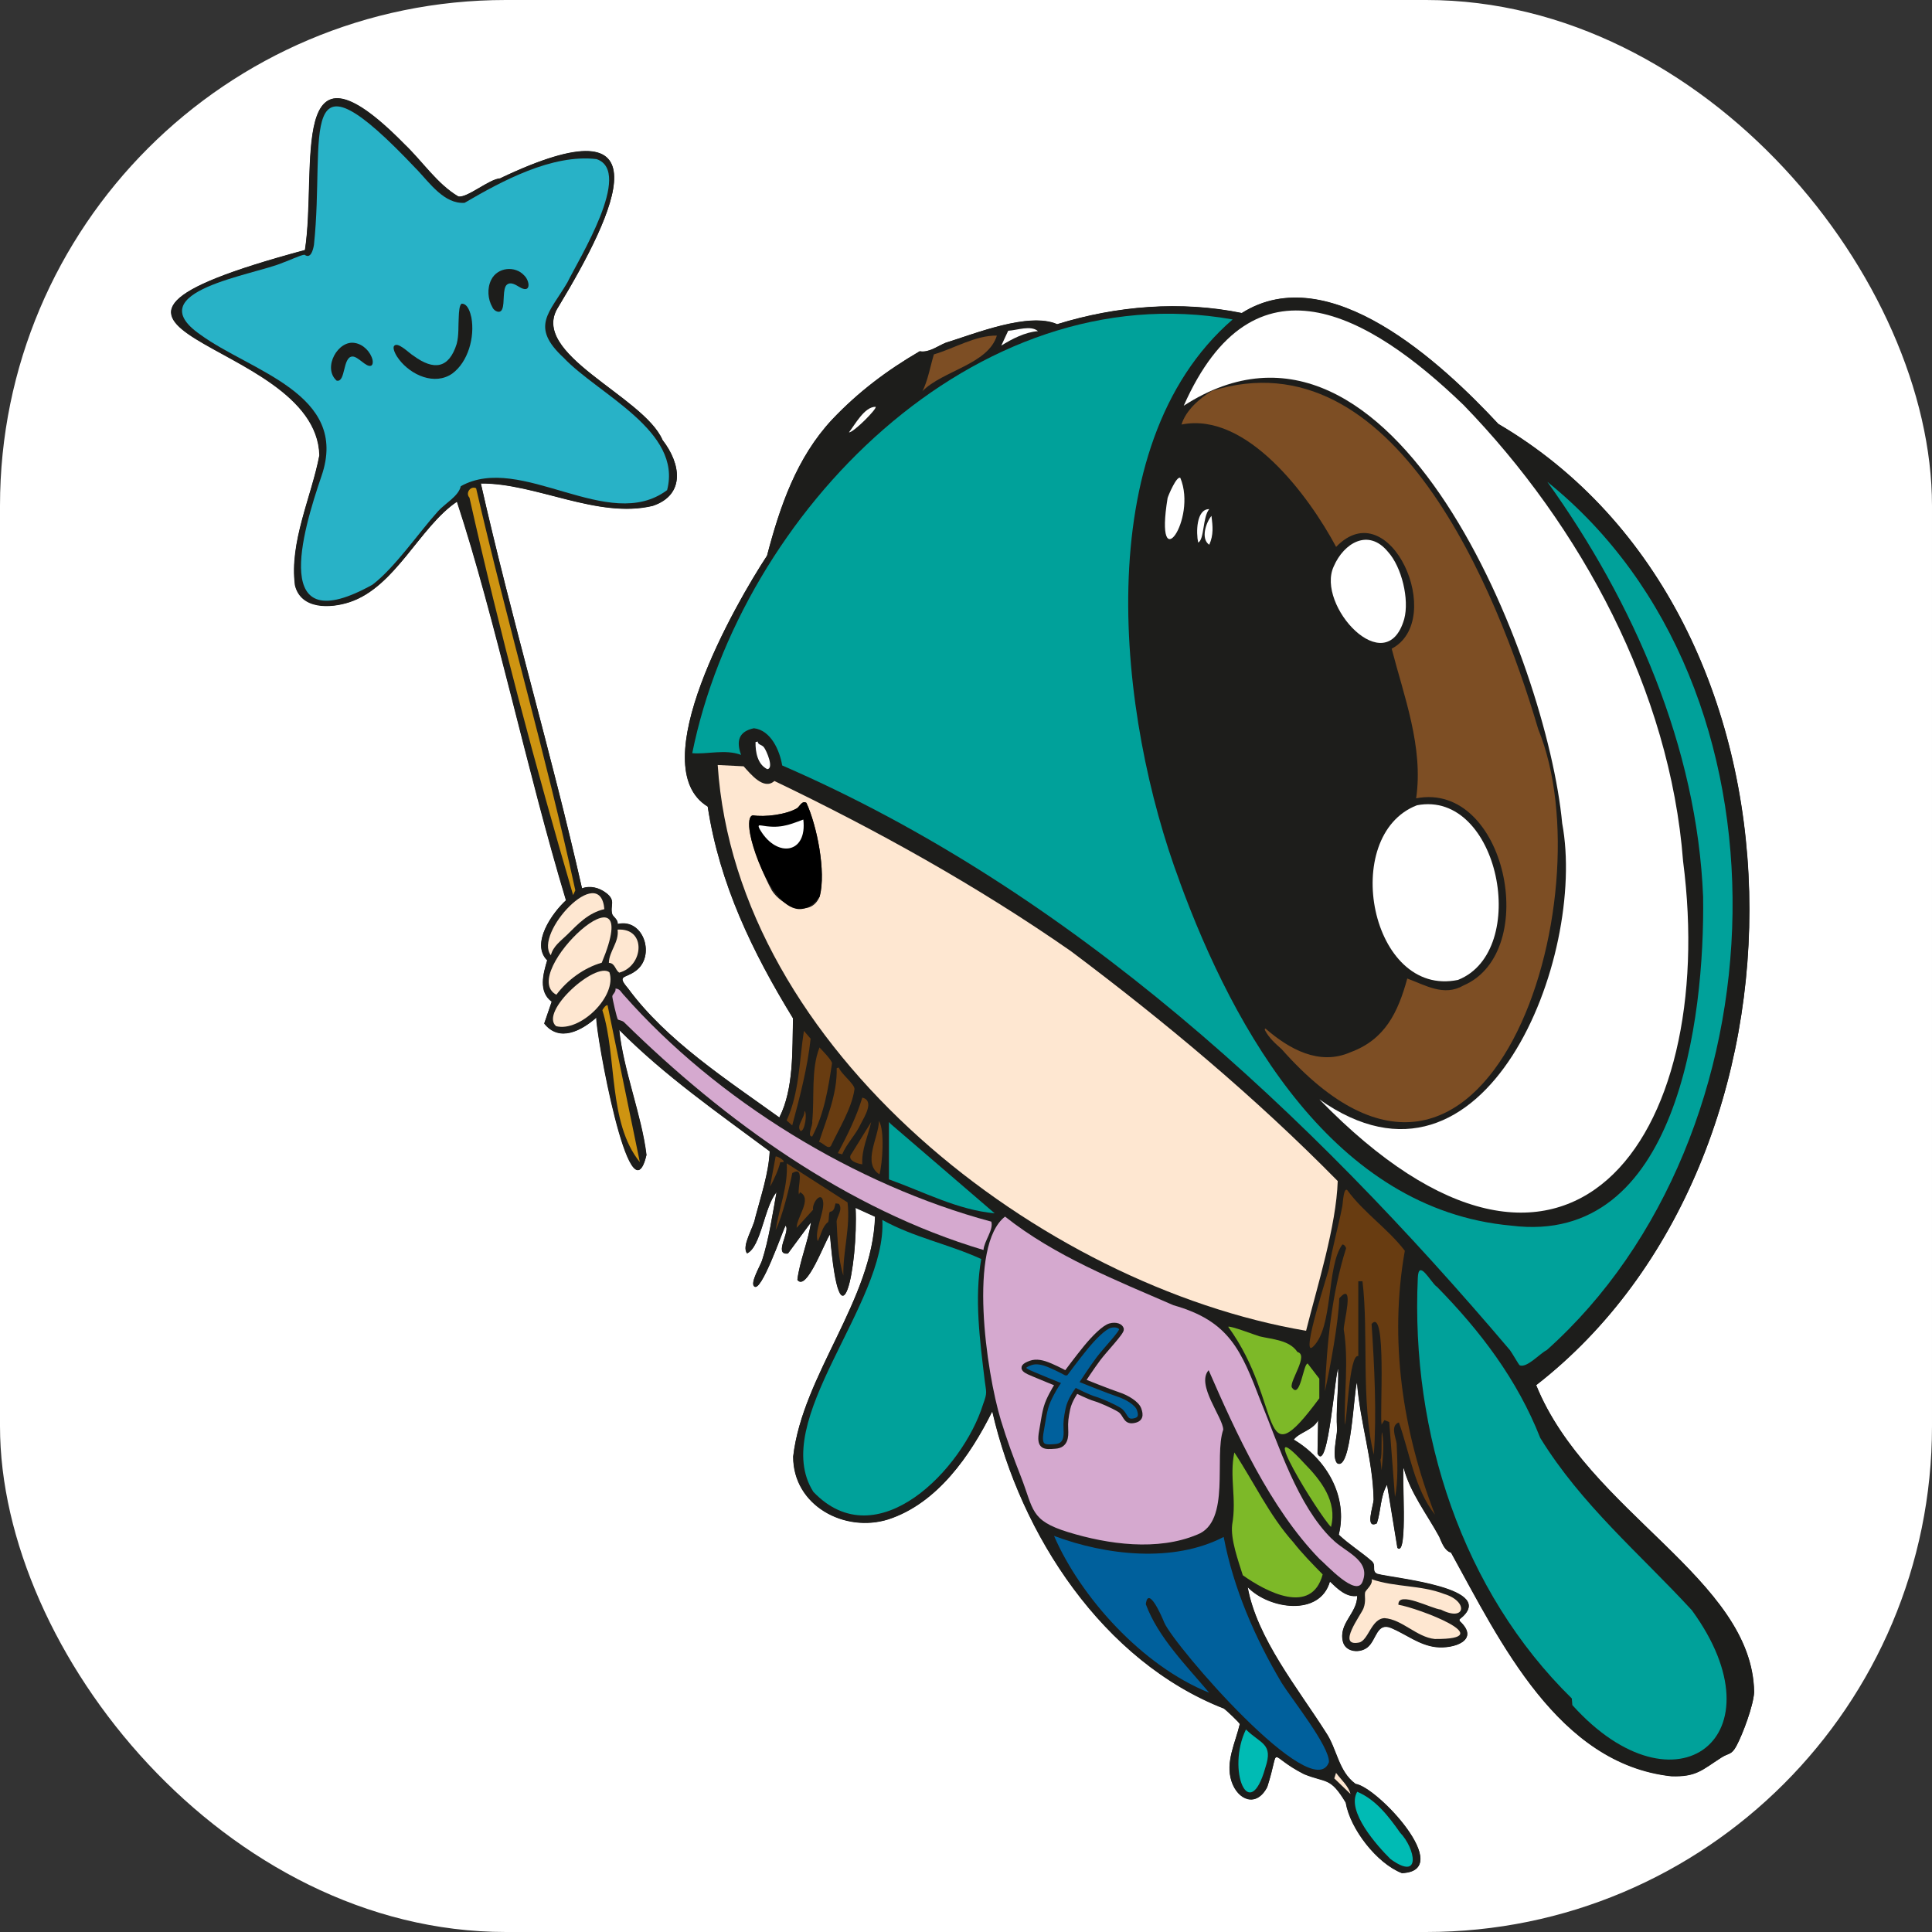
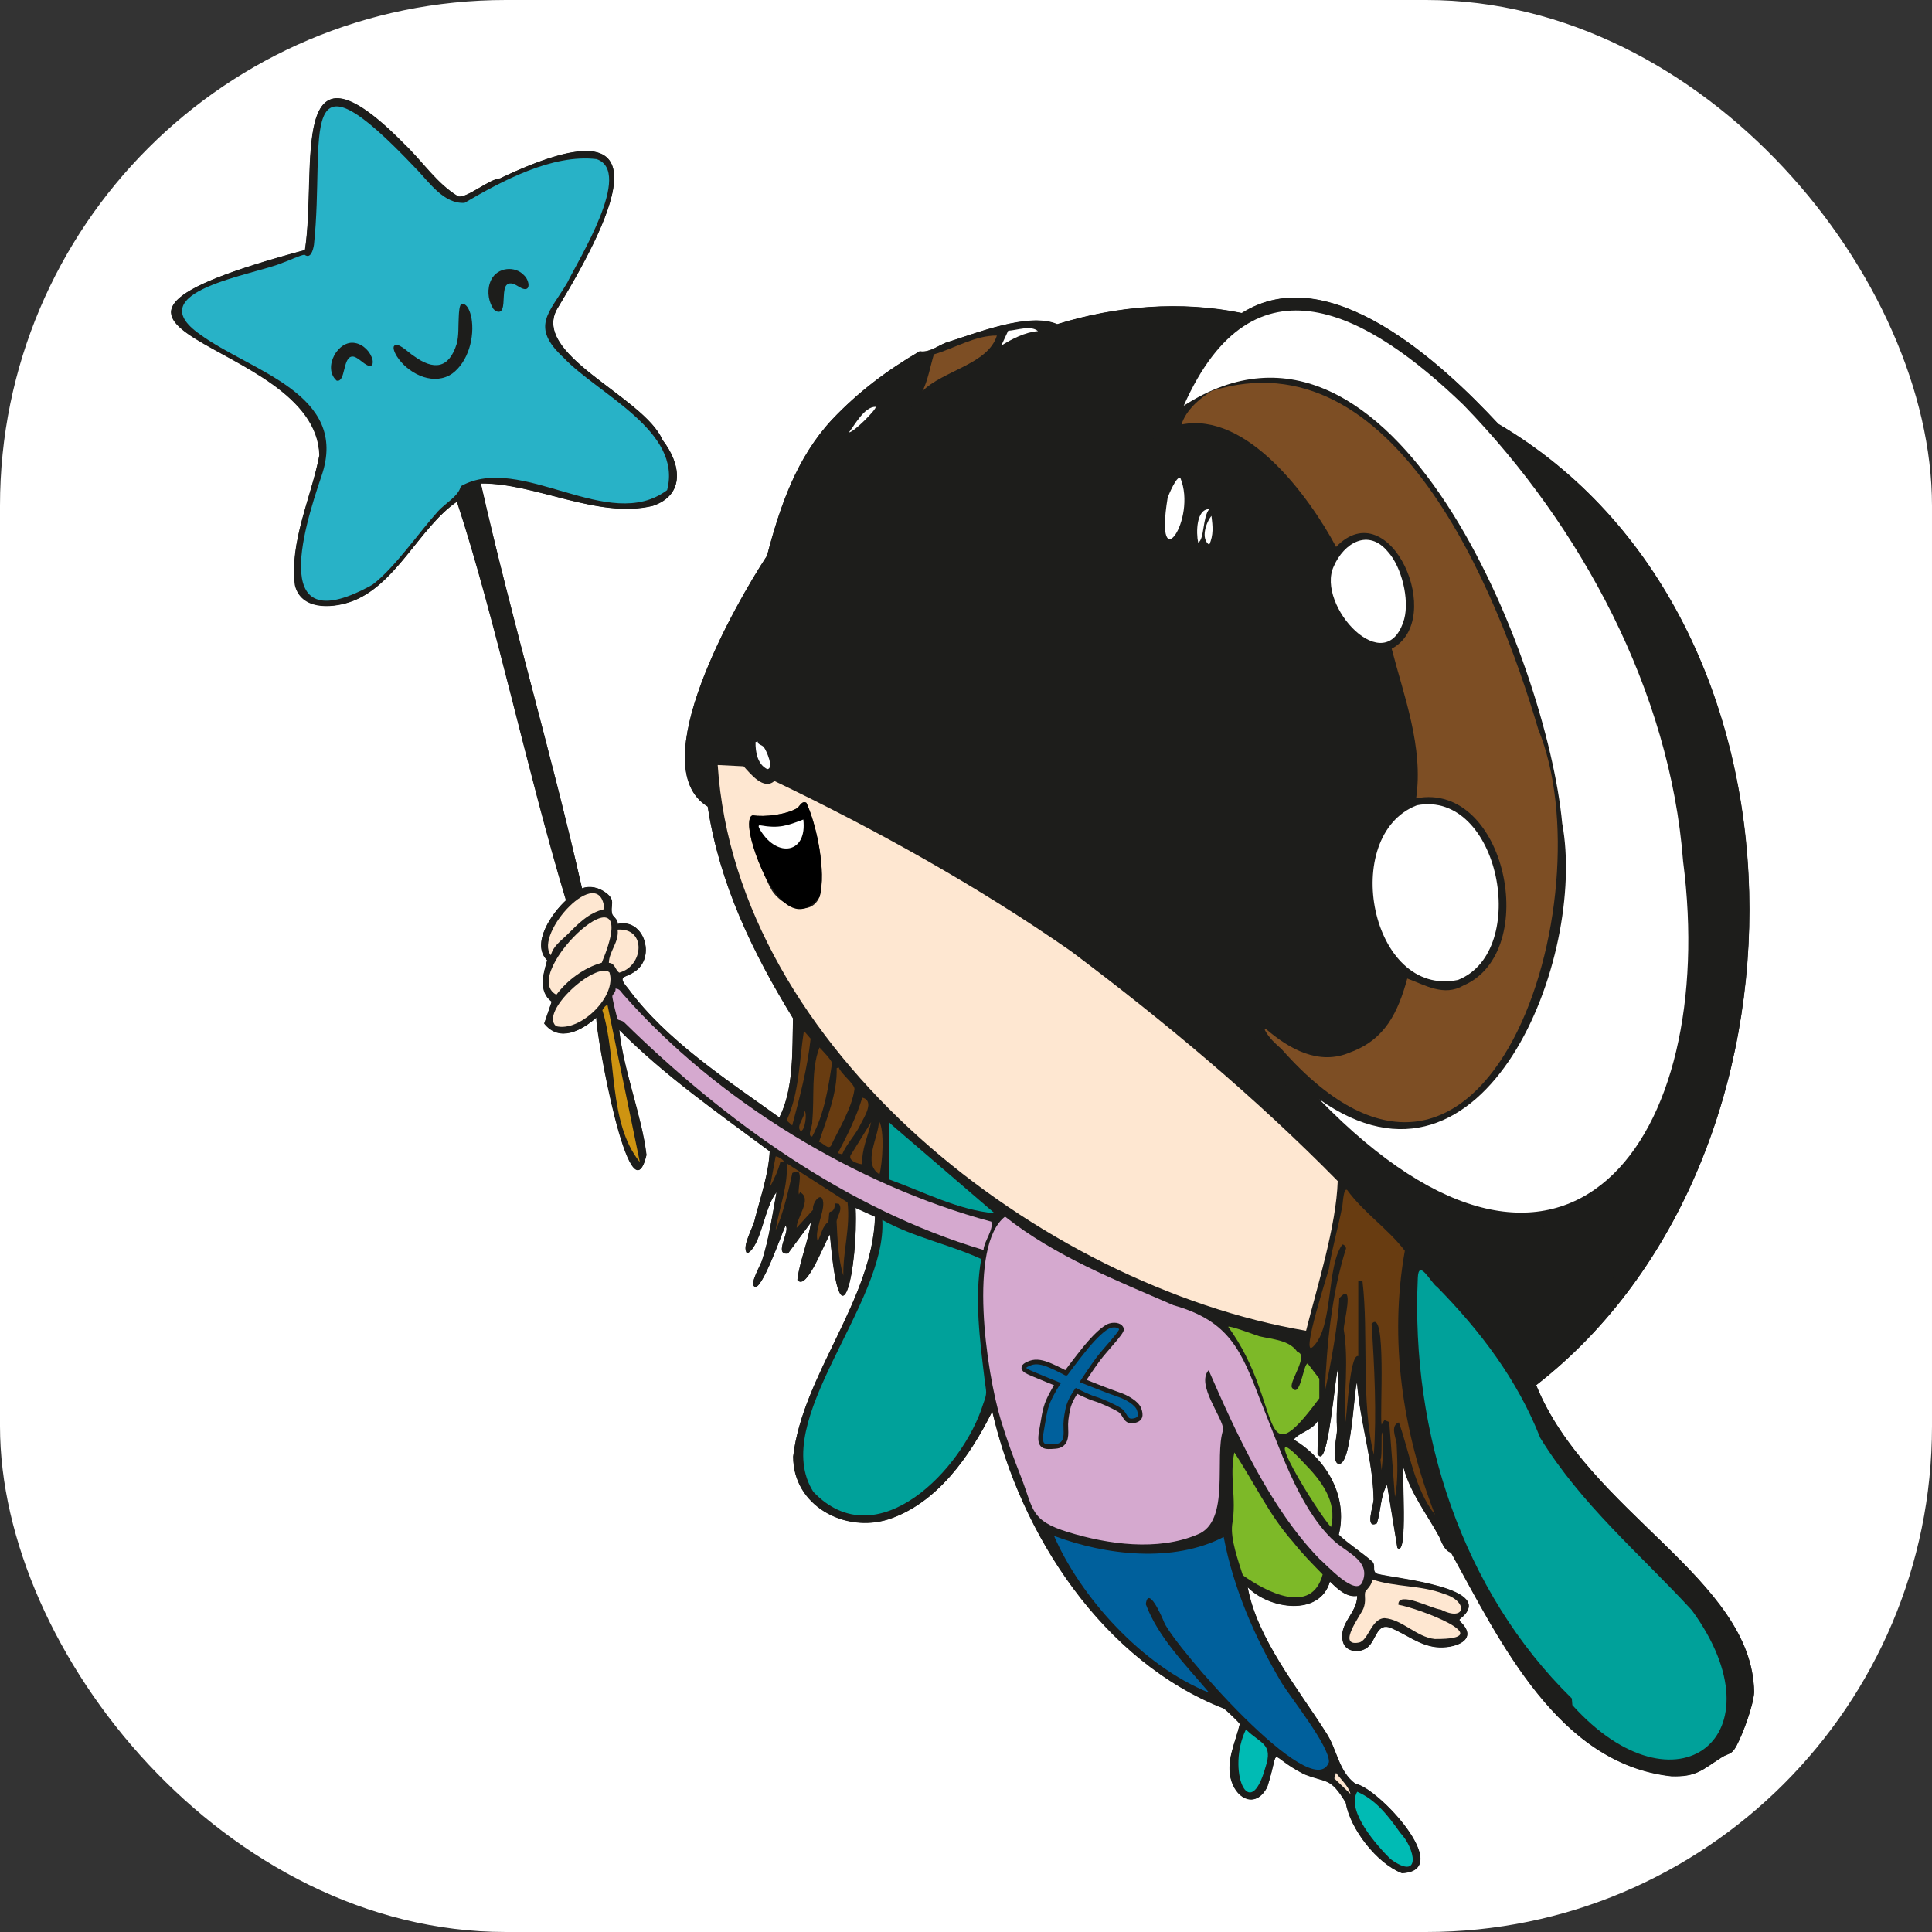
<svg xmlns="http://www.w3.org/2000/svg" id="Capa_2" data-name="Capa 2" viewBox="0 0 252.8 252.8">
  <rect x="0" y="0" width="252.8" height="252.8" fill="#333333" stroke="none" />
  <defs>
    <style>
      .cls-1 {
        fill: #7db928;
      }

      .cls-2 {
        fill: #fee7d1;
      }

      .cls-3 {
        fill: #1d1d1b;
      }

      .cls-4 {
        fill: #fff;
      }

      .cls-5 {
        fill: #28b2c7;
      }

      .cls-6 {
        fill: #683c11;
      }

      .cls-7 {
        fill: #7d4e24;
      }

      .cls-8, .cls-9 {
        fill: #00609c;
      }

      .cls-10 {
        fill: #00bbb4;
      }

      .cls-9 {
        stroke: #1d1d1b;
        stroke-miterlimit: 10;
        stroke-width: .61px;
      }

      .cls-11 {
        fill: #d5a9cf;
      }

      .cls-12 {
        fill: #ce9411;
      }

      .cls-13 {
        fill: #00a19a;
      }
    </style>
  </defs>
  <g id="Capa_1-2" data-name="Capa 1">
    <rect class="cls-4" width="252.8" height="252.8" rx="66.18" ry="66.18" />
    <g>
      <path class="cls-3" d="M65.48,23.33c-1.38.02-4.39,2.63-5.51,2.36-2.74-1.61-4.69-4.6-7.02-6.82-15.49-15.76-11.38,3.16-13.03,13.83-40.3,10.86,1.51,11.19,1.89,26.85-1.02,5.42-3.95,11.35-3.19,17.02.79,3.15,4.61,3.03,7.12,2.2,6-1.96,9.18-9.85,14.07-13.15,5,15.18,9.2,35.4,14.27,52.16-1.8,1.64-4.66,5.67-2.46,7.85-.52,1.74-1.19,4.09.59,5.41l-.98,2.86c2,2.52,4.89.92,6.82-.77-.14,1.59,4.39,27.14,6.55,17.98-.61-5.12-3.03-11.11-3.57-16.38,5.92,5.98,12.97,10.89,19.7,15.89-.12,2.84-1.18,5.96-1.91,8.74-.2,1.26-1.83,3.68-1.05,4.62,1.84-.89,2.24-6.13,3.85-8-.52,2.87-1,6.18-1.9,8.94-.2.62-1.59,2.95-1.02,3.37.89.93,3.62-6.98,4.09-7.94.72.65-1.64,3.91.33,3.64l3.01-4.08c-.35,2.44-1.51,5.19-1.78,7.53,1.2,1.63,3.63-5.14,4.26-5.93,1.36,16.25,3.7,3.93,3.35-3.49l2.55,1.16c-.33,10.9-9.48,20.72-10.71,31.38-.02,6.42,6.72,10.03,12.45,8.22,6.4-2.09,10.74-8.36,13.6-14.13,3.71,16.17,14.48,32.7,30.32,38.89.29.2,1.98,1.79,2.07,2.02-.57,2.46-1.91,4.94-1.09,7.48.81,2.5,3.28,3.49,4.68.76,1.81-5.65-.18-4.21,4.82-1.68,2.93,1.19,3.4.32,5.45,3.72.57,3.46,4.09,7.98,7.36,9.23,6.99-.29-3.18-11.24-6.09-11.67-2.26-1.66-2.4-4.57-3.88-6.74-3.63-5.72-9.04-12.34-10.23-19.02,2.78,2.9,9.46,3.91,10.77-.73.95.92,2.12,2.1,3.57,1.89.02,2.28-2.49,3.59-1.86,6.01.36,1.36,2.24,1.53,3.24.69,1.14-.95,1.17-3.31,3.08-2.5s3.65,2.23,5.81,2.49c2.37.28,5.89-.89,3.11-3.41v-.21c5.35-4.12-8.57-5.35-10.73-5.94-.82-.31-.13-1.08-.71-1.63-1.34-1.19-3-2.21-4.36-3.5,1.26-5-1.64-9.93-5.89-12.44.73-.98,2.49-1.21,3.2-2.55l-.08,4.37c1.39,2.78,2.35-11.19,2.7-11.07.08,2.68-.32,5.23-.14,7.94-.04,1.06-.69,3.56-.01,4.37,1.89,1.26,2.19-9.75,2.62-10.56.37,5.15,2.09,10.22,2.17,15.35-.06.91-1.16,3.88.42,3.1.53-1.61.46-3.65,1.34-5.06l1.35,8.26c1.45,1.4.5-10.39.83-10.44.84,3.23,3.04,6.04,4.64,8.97.36.81.69,1.85,1.55,2.09,6.42,11.62,13.99,27.63,28.81,29.26,3.32.11,4.05-.83,6.58-2.45.95-.61,1.3-.29,1.96-1.53.84-1.57,2.21-5.27,2.3-7.01-.21-14.8-21.82-23.59-28.52-40.17,38.06-29.58,37.92-100.59-4.95-125.77-7.37-7.92-22.15-21.72-33.57-14.51-7.98-1.64-16.41-.94-24.16,1.46-3.72-1.63-10.79,1.26-14.59,2.43-1.17.49-2.18,1.32-3.39,1.11-4.3,2.51-8.01,5.3-11.46,8.93-4.65,4.99-6.82,11.34-8.52,17.82-4.14,6.3-16.33,27.57-7.76,32.82,1.55,10.15,5.87,19.06,11.16,27.7-.1,4.16.13,9.22-1.79,12.99-6.86-4.94-14.78-10.06-19.79-16.88-1.52-1.79-.42-1.28.94-2.27,2.71-1.87,1.14-6.97-2.31-6.17.09-.56-.61-.97-.7-1.27-.35-1.15.57-1.76-.83-2.81-.89-.67-2.06-.98-3.13-.58-4.03-17.79-9.22-35.19-13.24-52.99,7.18-.06,15.29,4.67,22.5,2.93,4.32-1.48,3.66-5.53,1.28-8.6-2.46-5.77-17.65-11.27-13.63-17.44,7.58-12.55,14.4-27.27-7.58-16.83Z" />
      <path class="cls-3" d="M65.48,23.33c21.99-10.44,15.15,4.28,7.58,16.83-4.03,6.15,11.18,11.69,13.63,17.44,2.37,3.03,3.05,7.15-1.28,8.6-7.23,1.73-15.3-2.99-22.5-2.93,4.02,17.79,9.21,35.19,13.24,52.99,1.07-.4,2.23-.09,3.13.58,1.39,1.05.48,1.66.83,2.81.09.3.79.71.7,1.27,3.46-.79,5.02,4.3,2.31,6.17-1.35.99-2.46.48-.94,2.27,5.02,6.82,12.93,11.94,19.79,16.88,1.91-3.77,1.69-8.83,1.79-12.99-5.29-8.64-9.61-17.55-11.16-27.7-8.58-5.23,3.65-26.57,7.76-32.82,1.7-6.48,3.87-12.83,8.52-17.82,3.44-3.63,7.16-6.42,11.45-8.93,1.21.21,2.23-.63,3.4-1.11,3.81-1.18,10.86-4.06,14.59-2.43,7.75-2.4,16.18-3.11,24.16-1.46,11.41-7.22,26.21,6.61,33.57,14.51,42.86,25.18,43,96.19,4.95,125.77,6.75,16.66,28.26,25.29,28.52,40.17-.09,1.74-1.47,5.44-2.31,7.02-.66,1.24-1.01.92-1.96,1.53-2.54,1.62-3.26,2.57-6.58,2.45-14.82-1.63-22.39-17.64-28.81-29.26-.84-.24-1.2-1.29-1.55-2.09-1.59-2.93-3.79-5.74-4.64-8.97-.34.14.62,11.78-.83,10.44l-1.35-8.26c-.88,1.42-.8,3.45-1.34,5.06-1.58.77-.48-2.19-.42-3.1-.07-5.13-1.8-10.2-2.17-15.35-.43.8-.73,11.81-2.62,10.56-.68-.81-.03-3.31.01-4.37-.18-2.71.22-5.26.14-7.94-.37-.04-1.29,13.78-2.7,11.07,0,0,.08-4.37.08-4.37-.71,1.34-2.47,1.56-3.2,2.55,4.25,2.51,7.15,7.45,5.89,12.44,1.36,1.29,3.02,2.31,4.36,3.5.58.55-.12,1.32.71,1.63,2.15.59,16.08,1.82,10.73,5.94v.21c2.78,2.52-.74,3.69-3.11,3.41-2.16-.26-3.91-1.69-5.81-2.49s-1.94,1.56-3.08,2.5c-1,.84-2.88.67-3.24-.69-.64-2.42,1.88-3.72,1.86-6.01-1.44.21-2.61-.97-3.57-1.89-1.3,4.64-7.99,3.62-10.77.73,1.2,6.69,6.6,13.29,10.23,19.02,1.48,2.17,1.63,5.09,3.88,6.74,2.93.45,13.07,11.36,6.09,11.67-3.27-1.26-6.78-5.78-7.36-9.23-2.04-3.4-2.52-2.53-5.45-3.72-5-2.54-3.01-3.96-4.82,1.68-1.4,2.73-3.87,1.74-4.68-.76-.82-2.54.52-5.02,1.09-7.48-.09-.23-1.78-1.82-2.07-2.02-15.84-6.2-26.6-22.71-30.32-38.89-2.86,5.77-7.19,12.04-13.6,14.13-5.73,1.8-12.47-1.81-12.45-8.22,1.23-10.66,10.38-20.48,10.71-31.38l-2.55-1.16c.35,7.47-2,19.71-3.35,3.49-.63.79-3.05,7.56-4.26,5.93.27-2.34,1.43-5.09,1.78-7.53l-3.01,4.08c-1.97.26.39-2.99-.33-3.64-.46.96-3.2,8.87-4.09,7.94-.57-.41.82-2.75,1.02-3.37.9-2.76,1.38-6.07,1.9-8.94-1.61,1.89-2,7.1-3.85,8-.78-.94.85-3.36,1.05-4.62.73-2.79,1.78-5.9,1.91-8.74-6.72-5-13.78-9.91-19.7-15.89.54,5.26,2.96,11.26,3.56,16.38-2.16,9.13-6.68-16.3-6.55-17.98-1.93,1.69-4.82,3.28-6.82.77l.98-2.86c-1.78-1.32-1.11-3.68-.59-5.41-2.19-2.18.66-6.21,2.46-7.85-5.06-16.74-9.27-36.99-14.27-52.16-4.9,3.3-8.06,11.19-14.07,13.15-2.51.82-6.33.97-7.12-2.2-.76-5.68,2.16-11.6,3.19-17.02-.38-15.66-42.19-16-1.89-26.85,1.65-10.69-2.46-29.59,13.03-13.83,2.32,2.22,4.28,5.21,7.02,6.82,1.13.27,4.13-2.34,5.51-2.36ZM54.53,22.16c-16.1-17.05-11.93-4.6-13.44,9.88-.1.67-.44,1.88-1.23,1.29-.47,0-2.23.84-2.84,1.04-3.76,1.61-18.96,3.72-10.83,9.39,6.56,4.83,19.6,7.76,15.89,18.52-2.53,7.4-6.76,21.71,6.66,14.23,2.89-2.18,6.09-6.85,8.58-9.61.92-1.04,2.71-1.98,2.98-3.28,7.88-4.42,19.35,6.26,27,.51,2.04-7.72-8.98-12.51-13.53-17.31-4.44-4.12-1.87-5.85.48-9.86,1.47-2.94,8.63-14.6,3.82-16.14-5.81-.69-12.39,2.87-17.27,5.72-2.64.18-4.54-2.57-6.26-4.38ZM191.5,52.99c-12.5-12.06-27.51-20.45-36.62.09,27.53-17.75,47.56,33.61,49.52,54.64,3.28,17.45-10.04,51.53-31.77,36.12,32.17,32.74,51.23,6.28,48.01-30.27-2.46-22.38-13.15-44.5-29.15-60.58ZM154.35,115.34c-7.99-21.42-12.22-56.89,6.93-73.54-33.79-6.02-64.37,25.38-70.71,56.75,1.86.19,4.33-.56,6.39.23-.66-1.82-.32-3.07,1.68-3.49,2.23.26,3.39,2.93,3.7,4.87,37.82,16.38,68.88,45.43,95.23,76.51.23.31,1.15,1.89,1.25,1.96.9.49,2.74-1.57,3.56-1.97,31.27-27.94,33.52-86.66.08-113.61,11.29,15.72,19.6,34.75,20.38,54.29.24,15.98-3.36,45.8-25.12,43.03-23.11-2.1-36.21-25.41-43.38-45.03ZM135.82,43.33c-.95-.8-2.71-.12-3.9-.05l-.9,1.94c1.36-.86,3.15-1.77,4.8-1.89ZM130.44,43.91c-2.84-.03-5.54,1.67-8.24,2.46-.41,1.25-.81,3.52-1.51,4.82,2.67-2.7,8.6-3.5,9.75-7.28ZM185.3,104.46c11.72-2.27,16.39,20.08,6.21,24.48-2.59,1.5-5.05-.05-7.37-.9-1.22,4.41-2.9,7.98-7.45,9.65-4.08,1.78-8.03-.42-11.1-3.1-.11-.02-.1.15-.07.22.57,1.02,1.31,1.68,2.19,2.47,26.96,30.52,42.6-19.85,33.57-41.88-5.31-18.07-18.84-51.7-42.7-44.25-1.6.95-3.42,2.56-3.97,4.4,8.53-1.7,16.65,9.34,20.23,16.01,7.04-7.29,14.48,9.53,7.27,13.32,1.6,6.2,4.18,12.88,3.2,19.58ZM114.57,53.23c-1.45-.03-2.71,2.36-3.49,3.35.63.02,3.76-3.15,3.49-3.35ZM154.45,62.54c-.47-.34-1.57,2.28-1.67,2.62-1.78,10.87,3.91,2.79,1.67-2.62ZM62.3,63.89c-.67-.34-1.47.59-.87,1.23,3.9,17.38,8.66,35.27,13.56,52l.29-.62c-3.84-17.69-8.92-35-12.98-52.61ZM158.23,66.62c-1.71-.03-1.73,3.1-1.45,4.37.82-.36.58-3.36,1.45-4.37ZM158.23,71.28c.58-1.3.47-2.4.29-3.78-.73.87-1.44,3.02-.29,3.78ZM181.61,72.2c-2.55-3.09-5.77-1.17-7.09,1.91-2.38,5.11,6.85,15.11,9.22,6.89.69-2.57-.32-6.81-2.13-8.8ZM99.15,97.04l-.29.07c-.02,1.3.26,2.9,1.53,3.54.93-.07-.1-2.45-.44-2.87-.3-.37-.78-.3-.8-.73ZM140.13,124.46c-12.23-8.52-25.5-15.89-38.8-22.27-1.39,1.27-3.14-.95-4.03-1.92l-3.39-.17c2.45,37.2,42.28,68.14,76.99,74.03,1.45-5.83,3.94-13.65,4.14-19.59-10.8-10.98-22.58-20.82-34.91-30.08ZM185.4,105.37c-10.17,3.96-6.05,25.23,5.38,22.85,9.52-3.76,5.39-24.92-5.38-22.85ZM74.21,122.31c1.47-1.45,2.78-2.86,4.87-3.35-.54-6.23-9.28,3.19-7,6.03.31-1.2,1.32-1.88,2.13-2.68ZM78.74,125.97c5.95-14.32-11.14,1.45-5.94,4.19,1.43-1.92,3.61-3.52,5.94-4.19ZM79.67,125.99c.82.02.81.89,1.36,1.28,3.19-.83,3.63-5.88-.21-5.63.23,1.62-1.13,2.84-1.14,4.35ZM79.74,127.22c-1.8-1.43-9.18,5.15-6.98,7.05,3.15.82,8.02-3.95,6.98-7.05ZM81.6,130.17c-.3-.31-.49-.83-1.07-.82.11.4-.36.73-.41.98-.03.15.62,2.96.73,3.06.1.09.49.11.77.32,13.2,12.96,29.22,24.52,47.07,29.84.09-1.18,1.35-2.66,1.02-3.71-17.75-4.76-35.95-15.87-48.11-29.68ZM79.5,131.54c-.24-.12-.68.61-.68.65,1.93,6.08.73,14.73,4.9,19.87l-4.22-20.52ZM103.66,147.26c.99-3.73,2-7.53,2.41-11.35l-.88-1.02c-.62,3.92-.6,8.08-2.26,11.72l.73.65ZM106.28,148.71c1.59-3,2.09-6.32,2.59-9.56.01-.38-1.31-1.74-1.64-2.08-1.13,2.86-.64,6.53-.95,9.68.11.5-.74,1.97,0,1.97ZM109.77,139.69l-.29.07c.09,3.39-1.31,6.61-2.31,9.66.51.08,1.17,1.05,1.56.51,1.03-2.23,2.74-4.93,3.08-7.42.03-.67-1.84-2.07-2.04-2.82ZM112.63,147.06c.5-.97,1.83-3.04.2-3.44-.76,2.52-2.01,5.03-3.2,7.27l.57.15c.57-1.38,1.81-2.63,2.43-3.98ZM105.26,145.37c.07.88-1.13,1.93-.51,2.62.58.08.9-2.44.51-2.62ZM115.01,146.68c-.03,2.15-2.22,5.55.07,6.98.39-1.37.69-5.85-.07-6.98ZM112.83,152.35c-.12-1.92.76-3.7,1.16-5.53l-2.53,4.09c-.79.94.83,1.38,1.37,1.44ZM116.53,147.05l-.2-.22v7.5c4.52,1.61,8.98,3.99,13.82,4.44l-13.62-11.71ZM102.5,152.06c.26-.23-.92-.84-1.02-.73l-.73,3.93c.45-.75,1.16-2.33,1.33-3.18l.41-.02ZM110.9,157.33l-7.97-5.12c.21,2.92-.99,5.85-1.45,8.73.85-1.61,1.83-5.65,2.18-7.46,1.71-.98.62,1.93.87,2.8l.14-.29c1.68.85-.46,3.3-.44,4.66l2.15-2.36c-.18-.9,1.18-2.64,1.33-.93.09,1.38-1.19,3.75-.72,5.04.45-.83.59-1.93,1.36-2.51.16-.38.02-1.05.23-1.34.63-.06.61-.73.74-1.1l.44.06c.55.76-.29,1.68-.3,2.33.1,2.25.19,4.89.88,7.06-.06-3.23.94-6.31.55-9.58ZM176.27,155.7c-.48-.35-.56,1.75-.62,2.07-.52,2.73-1.31,5.4-1.75,8.15.16-.18-2.89,9.76-1.82,7.64,1.9-3.22,1.46-7.84,3.56-10.71.23-.04.47.29.49.5-1.86,5.9-2.51,12.49-2.77,18.7.66-2.9,1.82-9.22,1.88-12.16,2.11-2.44.53,3.3.59,4.08.68,4.02.03,8.65.14,12.44.3-.55.55-9.27,1.76-8.97,0,0,0-9.79,0-9.79h.55c.81,6.8-.23,15.74,1.48,22.69.39-5.24.08-11.65-.29-17.1,1.99-2.4,1.04,11.88,1.31,13.17l.37-.59.63.25.75,9.8c.44-1.99.31-4.8.22-6.99-.15-.89-.83-2.34.29-2.76,1.36,3.74,2.04,8.7,4.73,12.08-4.25-10.93-6.02-22.91-3.95-34.54-2.28-2.96-5.37-4.96-7.55-7.96ZM128.39,164.74c-4.23-1.94-8.84-2.83-12.94-5.11.62,11.03-14.89,26.32-9.02,35.58,8.35,8.74,19.57-3.03,22.19-11.42.61-1.67.42-1.54.23-3.14-.63-5.24-1.36-10.71-.46-15.91ZM174.29,201.36c-8.32-6.85-8.99-25.15-17.6-29.34-7.6-3.06-14.77-5.72-21.79-10.08-2.09-1.17-3.95-4.21-4.66.05-2.58,10.26-.7,21.6,3.36,31.23,1.68,4.3,1.19,5.71,6.15,7.24,5.61,1.68,12.77,2.76,18.05-.28,2.7-2.51,1.25-9.87,2.26-13.11-.04-1.6-3.59-5.88-1.91-7.78,3.55,8.16,8.06,18.06,14.48,24.67.94.8,4.8,5.08,5.65,3.02,1.17-2.88-2.38-3.91-3.99-5.62ZM187.97,168.32c-.82-.67-2.34-3.65-2.44-1.14-.95,20.37,5.84,41.03,20.15,55.04l.07.87c13.54,15.04,27.66,4.07,15.64-12.41-6.87-7.46-14.43-13.76-19.84-22.55-3.02-7.64-7.86-14.02-13.57-19.83ZM169.77,176.91c-1.07-1.59-3.26-1.65-4.99-2.06-.58-.16-3.83-1.42-4.07-1.24,7.31,10.07,3.84,20.28,11.91,9.36v-2.57s-1.5-1.98-1.5-1.98c-.58-.03-.96,4.84-2.09,3.09-.24-.89,2.26-4.22.75-4.6ZM180.78,192.38c.16-1.66.37-3.29.07-4.95-.18,0,.04,3.18-.22,3.56l.15,1.39ZM170.65,191.46c-6.7-7.28,1.83,6.63,3.51,8.34.86-3.35-1.34-6.13-3.51-8.34ZM169.21,201.78c-3.1-3.46-5.21-7.97-7.7-11.73-.68,3.24.33,6.01-.28,9.44-.24,1.91.81,4.78,1.39,6.63,3.03,2.16,9,5.32,10.45-.11-1.33-1.36-2.69-2.73-3.86-4.23ZM160.12,201.12c-6.56,3.41-15.36,2.41-22.19-.14,3.47,7.99,11.54,17.02,20.3,20.52-2.95-3.51-6.69-7.24-8.29-11.58.3-2.52,2.11,1.62,2.41,2.4,1.33,3.07,19.43,24.02,21.55,18.26.1-2.04-4.9-8.3-6.17-10.35-3.49-5.87-6.33-12.4-7.6-19.11ZM182.98,209.98c-.1-1.9,4.39.56,5.55.63,3.27,1.68,3.62-1.08.44-2.04-3.05-1.19-6.43-.86-9.49-1.93.2.67-.79,1.43-.85,1.7-.12.47.15,1.13-.22,2.11-.32.86-3.56,5.03-.61,4.48,1.26-.23,1.6-3.12,3.36-3.2,2.31.15,4.21,2.49,6.58,2.73,8.76.07-2.19-4.06-4.76-4.48ZM163.03,226.3c-2.56,5.28.44,12.55,2.55,4.96,1.05-3.13-.62-3.06-2.55-4.96ZM176.71,234.74c-.22-1-1.27-1.92-1.89-2.77l-.23.72,2.12,2.04ZM183.18,239.78c-1.49-2.11-3.15-4.3-5.59-5.32-1.48,2.51,2.63,7.1,4.36,8.81,4.09,2.96,3.25-1.42,1.23-3.48Z" />
-       <path class="cls-13" d="M154.35,115.34c7.17,19.61,20.27,42.94,43.38,45.03,21.76,2.76,25.35-27.05,25.12-43.03-.78-19.55-9.09-38.56-20.38-54.29,33.45,26.95,31.19,85.67-.08,113.61-.83.38-2.66,2.44-3.56,1.97-.1-.06-1.01-1.65-1.25-1.96-26.35-31.07-57.42-60.12-95.23-76.51-.32-1.94-1.47-4.61-3.7-4.87-1.99.42-2.34,1.67-1.68,3.49-2.06-.79-4.53-.04-6.39-.23,6.34-31.37,36.93-62.78,70.71-56.75-19.12,16.54-14.94,52.19-6.93,73.54Z" />
      <path class="cls-2" d="M140.13,124.46c12.33,9.26,24.11,19.1,34.91,30.08-.19,5.91-2.69,13.79-4.14,19.59-34.71-5.89-74.53-36.81-76.99-74.03l3.39.17c.89.97,2.63,3.19,4.03,1.92,13.31,6.38,26.57,13.75,38.8,22.27ZM105.53,105.07c-.59-.38-.9.47-1.24.69-1.43.85-4.24,1.18-5.79.93-.72.14-.45,1.93-.34,2.48.4,1.96,1.84,5.58,2.84,7.35,1.22,1.98,5.06,3.7,6.25.8.86-3.3-.38-9.33-1.73-12.24Z" />
      <path class="cls-4" d="M191.5,52.99c15.4,15.87,27.03,37.46,28.73,59.7,4.7,36.25-15.24,64.44-47.59,31.16,21.73,15.39,35.05-18.65,31.77-36.12-1.95-21.02-22.01-72.39-49.52-54.64,9.12-20.56,24.14-12.13,36.62-.09Z" />
-       <path class="cls-5" d="M54.53,22.16c1.72,1.82,3.62,4.56,6.26,4.38,4.87-2.85,11.46-6.41,17.27-5.72,4.83,1.64-2.37,13.16-3.82,16.14-2.35,4.01-4.92,5.74-.48,9.86,4.56,4.8,15.56,9.58,13.53,17.31-7.66,5.74-19.11-4.93-27-.51-.27,1.3-2.06,2.25-2.98,3.28-2.49,2.76-5.69,7.43-8.58,9.61-13.39,7.45-9.21-6.77-6.66-14.23,3.71-10.76-9.33-13.7-15.89-18.52-8.14-5.67,7.1-7.77,10.83-9.39.61-.19,2.37-1.03,2.84-1.04.81.6,1.12-.63,1.23-1.29,1.52-14.4-2.69-26.97,13.44-9.88Z" />
+       <path class="cls-5" d="M54.53,22.16c1.72,1.82,3.62,4.56,6.26,4.38,4.87-2.85,11.46-6.41,17.27-5.72,4.83,1.64-2.37,13.16-3.82,16.14-2.35,4.01-4.92,5.74-.48,9.86,4.56,4.8,15.56,9.58,13.53,17.31-7.66,5.74-19.11-4.93-27-.51-.27,1.3-2.06,2.25-2.98,3.28-2.49,2.76-5.69,7.43-8.58,9.61-13.39,7.45-9.21-6.77-6.66-14.23,3.71-10.76-9.33-13.7-15.89-18.52-8.14-5.67,7.1-7.77,10.83-9.39.61-.19,2.37-1.03,2.84-1.04.81.6,1.12-.63,1.23-1.29,1.52-14.4-2.69-26.97,13.44-9.88" />
      <path class="cls-7" d="M185.3,104.46c.98-6.7-1.6-13.37-3.2-19.58,7.2-3.79-.23-20.62-7.27-13.32-3.57-6.67-11.7-17.72-20.23-16.01.55-1.84,2.37-3.44,3.97-4.4,23.87-7.45,37.37,26.18,42.7,44.25,9.03,22.03-6.62,72.4-33.57,41.88-.87-.78-1.63-1.44-2.18-2.47-.03-.07-.04-.24.07-.22,3.08,2.67,7.02,4.89,11.1,3.1,4.56-1.67,6.24-5.24,7.45-9.65,2.32.84,4.79,2.41,7.37.9,10.18-4.4,5.5-26.75-6.21-24.48Z" />
      <path class="cls-11" d="M174.29,201.36c1.61,1.71,5.16,2.74,3.99,5.62-.82,2.08-4.73-2.25-5.65-3.02-6.42-6.62-10.92-16.5-14.48-24.67-1.69,1.89,1.89,6.19,1.91,7.78-1.24,3.56,1.03,12.03-3.4,13.73-5.18,2.18-11.67,1.29-16.92-.33-4.96-1.53-4.47-2.94-6.15-7.24-1.01-2.59-1.8-4.69-2.63-7.41-1.91-6.3-4.31-22.85.55-26.63,6.58,5.21,14.48,8.31,22.04,11.6,7.33,2.07,8.86,5.91,11.42,12.58,2.36,5.75,4.82,13.62,9.31,18Z" />
      <path class="cls-13" d="M187.97,168.32c5.72,5.82,10.56,12.18,13.57,19.83,5.41,8.78,12.98,15.1,19.84,22.55,12.01,16.47-2.1,27.45-15.64,12.41l-.07-.87c-14.31-14.02-21.09-34.66-20.15-55.04.1-2.52,1.62.47,2.44,1.14Z" />
      <path class="cls-13" d="M128.39,164.74c-.91,5.2-.17,10.68.46,15.91.19,1.6.38,1.47-.23,3.14-2.61,8.39-13.84,20.17-22.19,11.42-5.88-9.22,9.65-24.6,9.02-35.58,4.11,2.28,8.71,3.17,12.94,5.11Z" />
      <path class="cls-8" d="M160.12,201.12c1.27,6.71,4.11,13.24,7.6,19.11,1.28,2.05,6.28,8.31,6.17,10.34-2.08,5.78-20.21-15.17-21.55-18.26-.31-.79-2.11-4.91-2.41-2.4,1.6,4.34,5.34,8.07,8.29,11.58-8.76-3.5-16.84-12.53-20.3-20.52,6.83,2.56,15.64,3.55,22.19.14Z" />
      <path class="cls-4" d="M185.4,105.37c10.77-2.07,14.9,19.08,5.38,22.85-11.43,2.38-15.55-18.89-5.38-22.85Z" />
      <path class="cls-6" d="M176.27,155.7c2.18,3,5.27,5,7.55,7.96-2.07,11.63-.31,23.61,3.95,34.54-2.69-3.38-3.37-8.34-4.73-12.08-1.12.42-.44,1.87-.29,2.76.1,2.19.22,5-.22,6.99l-.75-9.8-.63-.25-.37.59c-.27-1.29.7-15.53-1.31-13.17.37,5.46.68,11.86.29,17.1-1.71-6.96-.66-15.88-1.48-22.69h-.55s0,9.79,0,9.79c-1.19-.33-1.46,8.46-1.76,8.97-.11-3.8.53-8.42-.14-12.44-.06-.79,1.52-6.51-.59-4.08-.06,2.92-1.22,9.27-1.88,12.16.25-6.21.9-12.81,2.77-18.7-.02-.21-.26-.54-.49-.5-2.1,2.88-1.14,10.74-3.81,13.35-1.84,1.8,2.23-10.46,2.07-10.27.43-2.75,1.23-5.42,1.75-8.15.06-.32.15-2.41.62-2.07Z" />
      <path class="cls-11" d="M81.6,130.17c12.16,13.81,30.36,24.92,48.11,29.68.33,1.06-.94,2.53-1.02,3.71-17.85-5.32-33.87-16.88-47.07-29.84-.28-.21-.66-.23-.77-.32-.12-.1-.77-2.91-.73-3.06.05-.25.52-.58.41-.98.58-.01.77.51,1.07.82Z" />
      <path class="cls-1" d="M169.21,201.78c1.17,1.5,2.53,2.87,3.86,4.23-1.45,5.43-7.42,2.27-10.45.11-.58-1.85-1.63-4.72-1.39-6.63.61-3.43-.39-6.21.28-9.44,2.49,3.75,4.6,8.28,7.7,11.73Z" />
      <path class="cls-4" d="M181.61,72.2c1.81,1.99,2.82,6.24,2.13,8.8-2.37,8.22-11.6-1.79-9.22-6.89,1.32-3.07,4.54-5.01,7.09-1.91Z" />
      <path class="cls-1" d="M169.77,176.91c1.51.37-1,3.72-.75,4.6,1.12,1.75,1.51-3.13,2.09-3.09l1.52,1.98v2.57c-8.08,10.93-4.61.7-11.92-9.36.24-.18,3.5,1.07,4.07,1.24,1.73.42,3.92.47,4.99,2.06Z" />
-       <path class="cls-12" d="M62.3,63.89c4.06,17.61,9.14,34.92,12.98,52.61l-.29.62c-4.9-16.74-9.66-34.61-13.56-52-.58-.63.18-1.6.87-1.23Z" />
      <path class="cls-2" d="M182.98,209.98c2.56.42,13.51,4.55,4.76,4.48-2.37-.24-4.27-2.57-6.58-2.73-1.76.08-2.1,2.96-3.36,3.2-2.94.55.29-3.62.61-4.48.37-.98.1-1.63.22-2.11.07-.27,1.06-1.03.85-1.7,3.07,1.07,6.44.74,9.49,1.93,3.18.95,2.84,3.72-.44,2.04-1.17-.08-5.65-2.54-5.55-.63Z" />
      <path class="cls-13" d="M116.53,147.05l13.62,11.71c-4.85-.44-9.3-2.82-13.83-4.44v-7.5s.21.22.21.22Z" />
      <path class="cls-2" d="M78.74,125.97c-2.32.66-4.51,2.27-5.94,4.19-5.21-2.73,11.89-18.51,5.94-4.19Z" />
      <path class="cls-6" d="M110.9,157.33c.39,3.27-.61,6.35-.55,9.58-.68-2.18-.77-4.82-.88-7.06.01-.65.86-1.57.3-2.33l-.44-.06c-.14.39-.11,1.04-.74,1.1-.2.28-.07.96-.23,1.34-.77.57-.91,1.68-1.36,2.51-.47-1.29.81-3.66.72-5.04-.15-1.71-1.51.03-1.33.93l-2.15,2.36c-.03-1.35,2.11-3.81.44-4.66l-.14.29c-.25-.87.84-3.78-.87-2.8-.36,1.82-1.33,5.83-2.18,7.46.46-2.89,1.66-5.81,1.45-8.73l7.97,5.12Z" />
      <path class="cls-10" d="M183.18,239.78c2.01,2.06,2.86,6.45-1.23,3.48-1.74-1.72-5.84-6.29-4.36-8.81,2.44,1.03,4.1,3.21,5.59,5.32Z" />
      <path class="cls-2" d="M79.74,127.22c1.04,3.1-3.82,7.87-6.98,7.05-2.2-1.9,5.17-8.48,6.98-7.05Z" />
      <path class="cls-7" d="M130.44,43.91c-1.15,3.77-7.09,4.58-9.75,7.28.71-1.29,1.11-3.57,1.51-4.82,2.7-.79,5.4-2.49,8.24-2.46Z" />
      <path class="cls-10" d="M163.03,226.3c1.94,1.9,3.6,1.83,2.55,4.96-2.12,7.6-5.11.31-2.55-4.96Z" />
      <path class="cls-12" d="M79.5,131.54l4.22,20.52c-4.17-5.14-2.97-13.79-4.9-19.87,0-.05.45-.77.68-.65Z" />
      <path class="cls-2" d="M74.21,122.31c-.81.8-1.82,1.47-2.13,2.68-2.27-2.83,6.46-12.26,7-6.03-2.09.49-3.41,1.9-4.87,3.35Z" />
      <path class="cls-6" d="M109.77,139.69c.2.75,2.07,2.15,2.04,2.82-.34,2.5-2.04,5.19-3.08,7.42-.39.54-1.05-.43-1.56-.51.99-3.05,2.4-6.27,2.31-9.66l.29-.07Z" />
      <path class="cls-1" d="M170.65,191.46c2.17,2.21,4.37,4.99,3.51,8.34-1.67-1.7-10.22-15.63-3.51-8.34Z" />
      <path class="cls-6" d="M106.28,148.71c-.74,0,.11-1.47,0-1.97.31-3.14-.18-6.82.95-9.68.33.34,1.66,1.71,1.64,2.08-.5,3.24-1,6.56-2.59,9.56Z" />
      <path class="cls-2" d="M79.67,125.99c.02-1.51,1.37-2.73,1.14-4.35,3.84-.25,3.4,4.8.21,5.63-.55-.39-.54-1.26-1.36-1.28Z" />
      <path class="cls-4" d="M154.45,62.54c2.24,5.43-3.45,13.48-1.67,2.62.1-.35,1.2-2.97,1.67-2.62Z" />
      <path class="cls-6" d="M103.66,147.26l-.73-.65c1.67-3.64,1.65-7.81,2.26-11.72l.88,1.02c-.41,3.81-1.41,7.62-2.41,11.35Z" />
      <path class="cls-6" d="M112.63,147.06c-.61,1.36-1.86,2.6-2.43,3.98l-.57-.15c1.19-2.24,2.45-4.75,3.2-7.27,1.63.4.3,2.47-.2,3.44Z" />
      <path class="cls-6" d="M115.01,146.68c.77,1.18.46,5.56.07,6.98-2.29-1.44-.1-4.83-.07-6.98Z" />
      <path class="cls-6" d="M112.83,152.35c-.54-.06-2.16-.5-1.37-1.44,0,0,2.53-4.09,2.53-4.09-.4,1.83-1.28,3.61-1.16,5.53Z" />
      <path class="cls-4" d="M99.15,97.04c.02.43.49.36.8.73.34.42,1.37,2.81.44,2.87-1.27-.63-1.55-2.23-1.53-3.54l.29-.07Z" />
      <path class="cls-4" d="M135.82,43.33c-1.66.12-3.44,1.03-4.8,1.89l.9-1.94c1.19-.07,2.95-.76,3.9.05Z" />
      <path class="cls-4" d="M158.23,66.62c-.88,1.01-.63,4-1.45,4.37-.28-1.26-.26-4.4,1.45-4.37Z" />
      <path class="cls-4" d="M114.57,53.23c.26.2-2.87,3.37-3.49,3.35.78-.99,2.03-3.37,3.49-3.35Z" />
      <path class="cls-4" d="M158.23,71.28c-1.15-.77-.43-2.91.29-3.78.17,1.38.29,2.48-.29,3.78Z" />
      <path class="cls-6" d="M102.5,152.06l-.41.02c-.17.85-.88,2.44-1.33,3.18l.73-3.93c.1-.12,1.27.5,1.02.73Z" />
      <path class="cls-2" d="M176.71,234.74l-2.12-2.04.23-.72c.62.84,1.67,1.77,1.89,2.77Z" />
      <path class="cls-6" d="M105.26,145.37c.4.18.07,2.7-.51,2.62-.62-.69.58-1.74.51-2.62Z" />
      <path class="cls-6" d="M180.78,192.38l-.15-1.39c.27-.39.05-3.56.22-3.56.29,1.66.09,3.29-.07,4.95Z" />
      <path d="M105.53,105.07c1.34,2.92,2.59,8.94,1.73,12.24-4.27,5.6-8.51-4.61-9.09-8.15-.11-.54-.38-2.34.34-2.48,1.54.26,4.35-.08,5.79-.93.34-.22.65-1.07,1.24-.69ZM105.11,107.23c-2.09.79-3.13,1.2-5.63.76-.44-.07-.07.51.04.68,2.2,3.61,6.13,2.99,5.59-1.45Z" />
      <path class="cls-4" d="M105.11,107.23c.54,4.45-3.39,5.06-5.59,1.45-.11-.18-.48-.75-.04-.68,2.51.44,3.54.03,5.63-.76Z" />
      <path class="cls-9" d="M139.49,179.66s1.5-2.02,2.59-3.35,2.41-2.64,3.18-2.85,1.41.05,1.49.46-2.16,2.72-3.02,3.87-2.01,2.91-2.01,2.91c0,0,3.43,1.38,4.6,1.76s2.45,1.17,2.72,1.92c.29.79.26,1.4-.8,1.54s-.94-.93-1.77-1.44-2.46-1.22-3.24-1.45-2.38-1.03-2.38-1.03c0,0-.89,1.22-1.12,2.36-.23,1.14-.31,1.69-.26,2.67s0,2.13-1.38,2.23-2.23.21-1.82-2c.27-1.45.39-2.8.91-3.97.52-1.17,1.19-2.18,1.19-2.18,0,0-2.31-.93-3.09-1.27s-2.29-.84-.42-1.5c.73-.26,1.56-.1,2.62.36s1.97.96,1.97.96Z" />
      <path class="cls-3" d="M60.46,39.73c-.37.05-.41,1.23-.43,1.7-.08,1.24.03,2.43-.27,3.56-1.02,3.27-3.01,3.5-5.64,1.57-.55-.3-2.2-2.05-2.6-1.21-.12.4.32,1.21.7,1.69,1.57,2.05,4.66,3.44,6.96,1.84,2.07-1.52,2.97-4.76,2.5-7.34-.14-.64-.46-1.74-1.18-1.8h-.04Z" />
      <path class="cls-3" d="M64.45,40.26c.26.47.99.84,1.26.19.35-.77.01-2.72.63-3.21.49-.39,1.12.02,1.58.29,1.62,1,1.43-.77.67-1.49-1.17-1.29-3.49-1.1-4.32.58-.55,1.11-.45,2.54.16,3.58l.04.05Z" />
      <path class="cls-3" d="M44.07,49.81c1.17.24.75-3.07,2.02-3.16.78-.04,1.82,1.46,2.47,1.2.2-.1.26-.4.19-.75-.25-1.05-1.2-2.04-2.3-2.22-2.21-.43-4.26,3.21-2.43,4.9l.04.03Z" />
    </g>
  </g>
</svg>